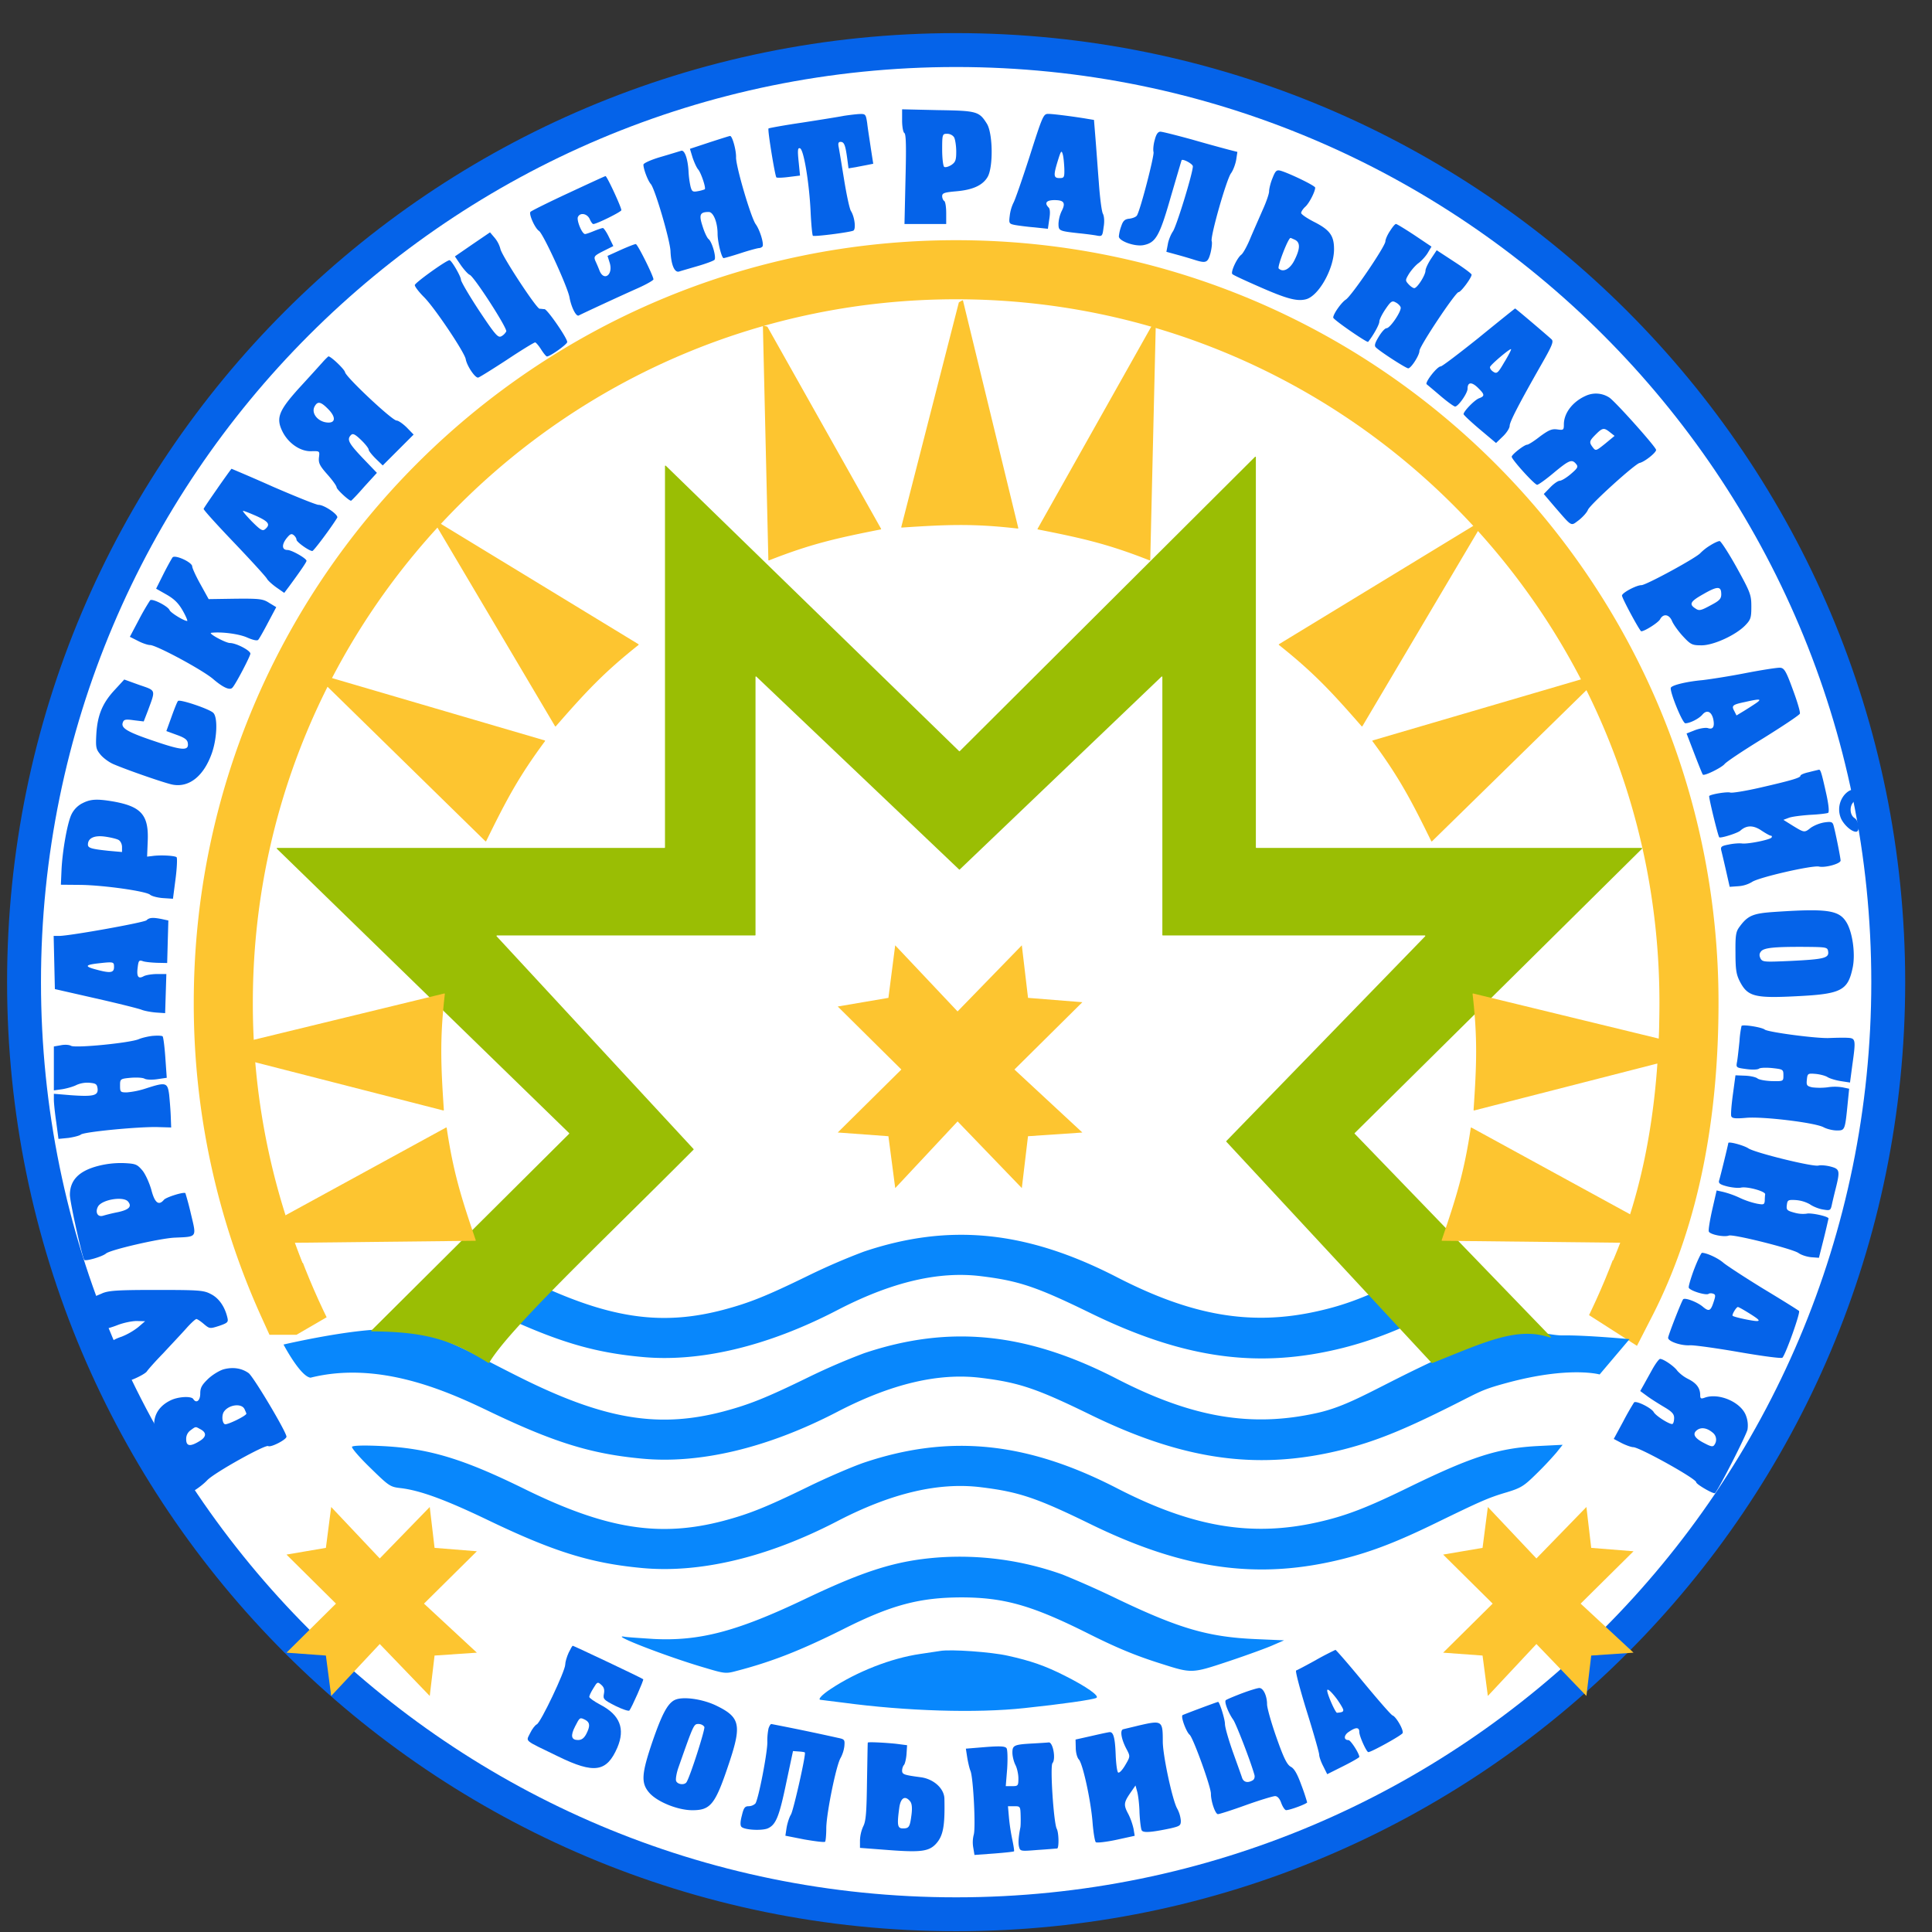
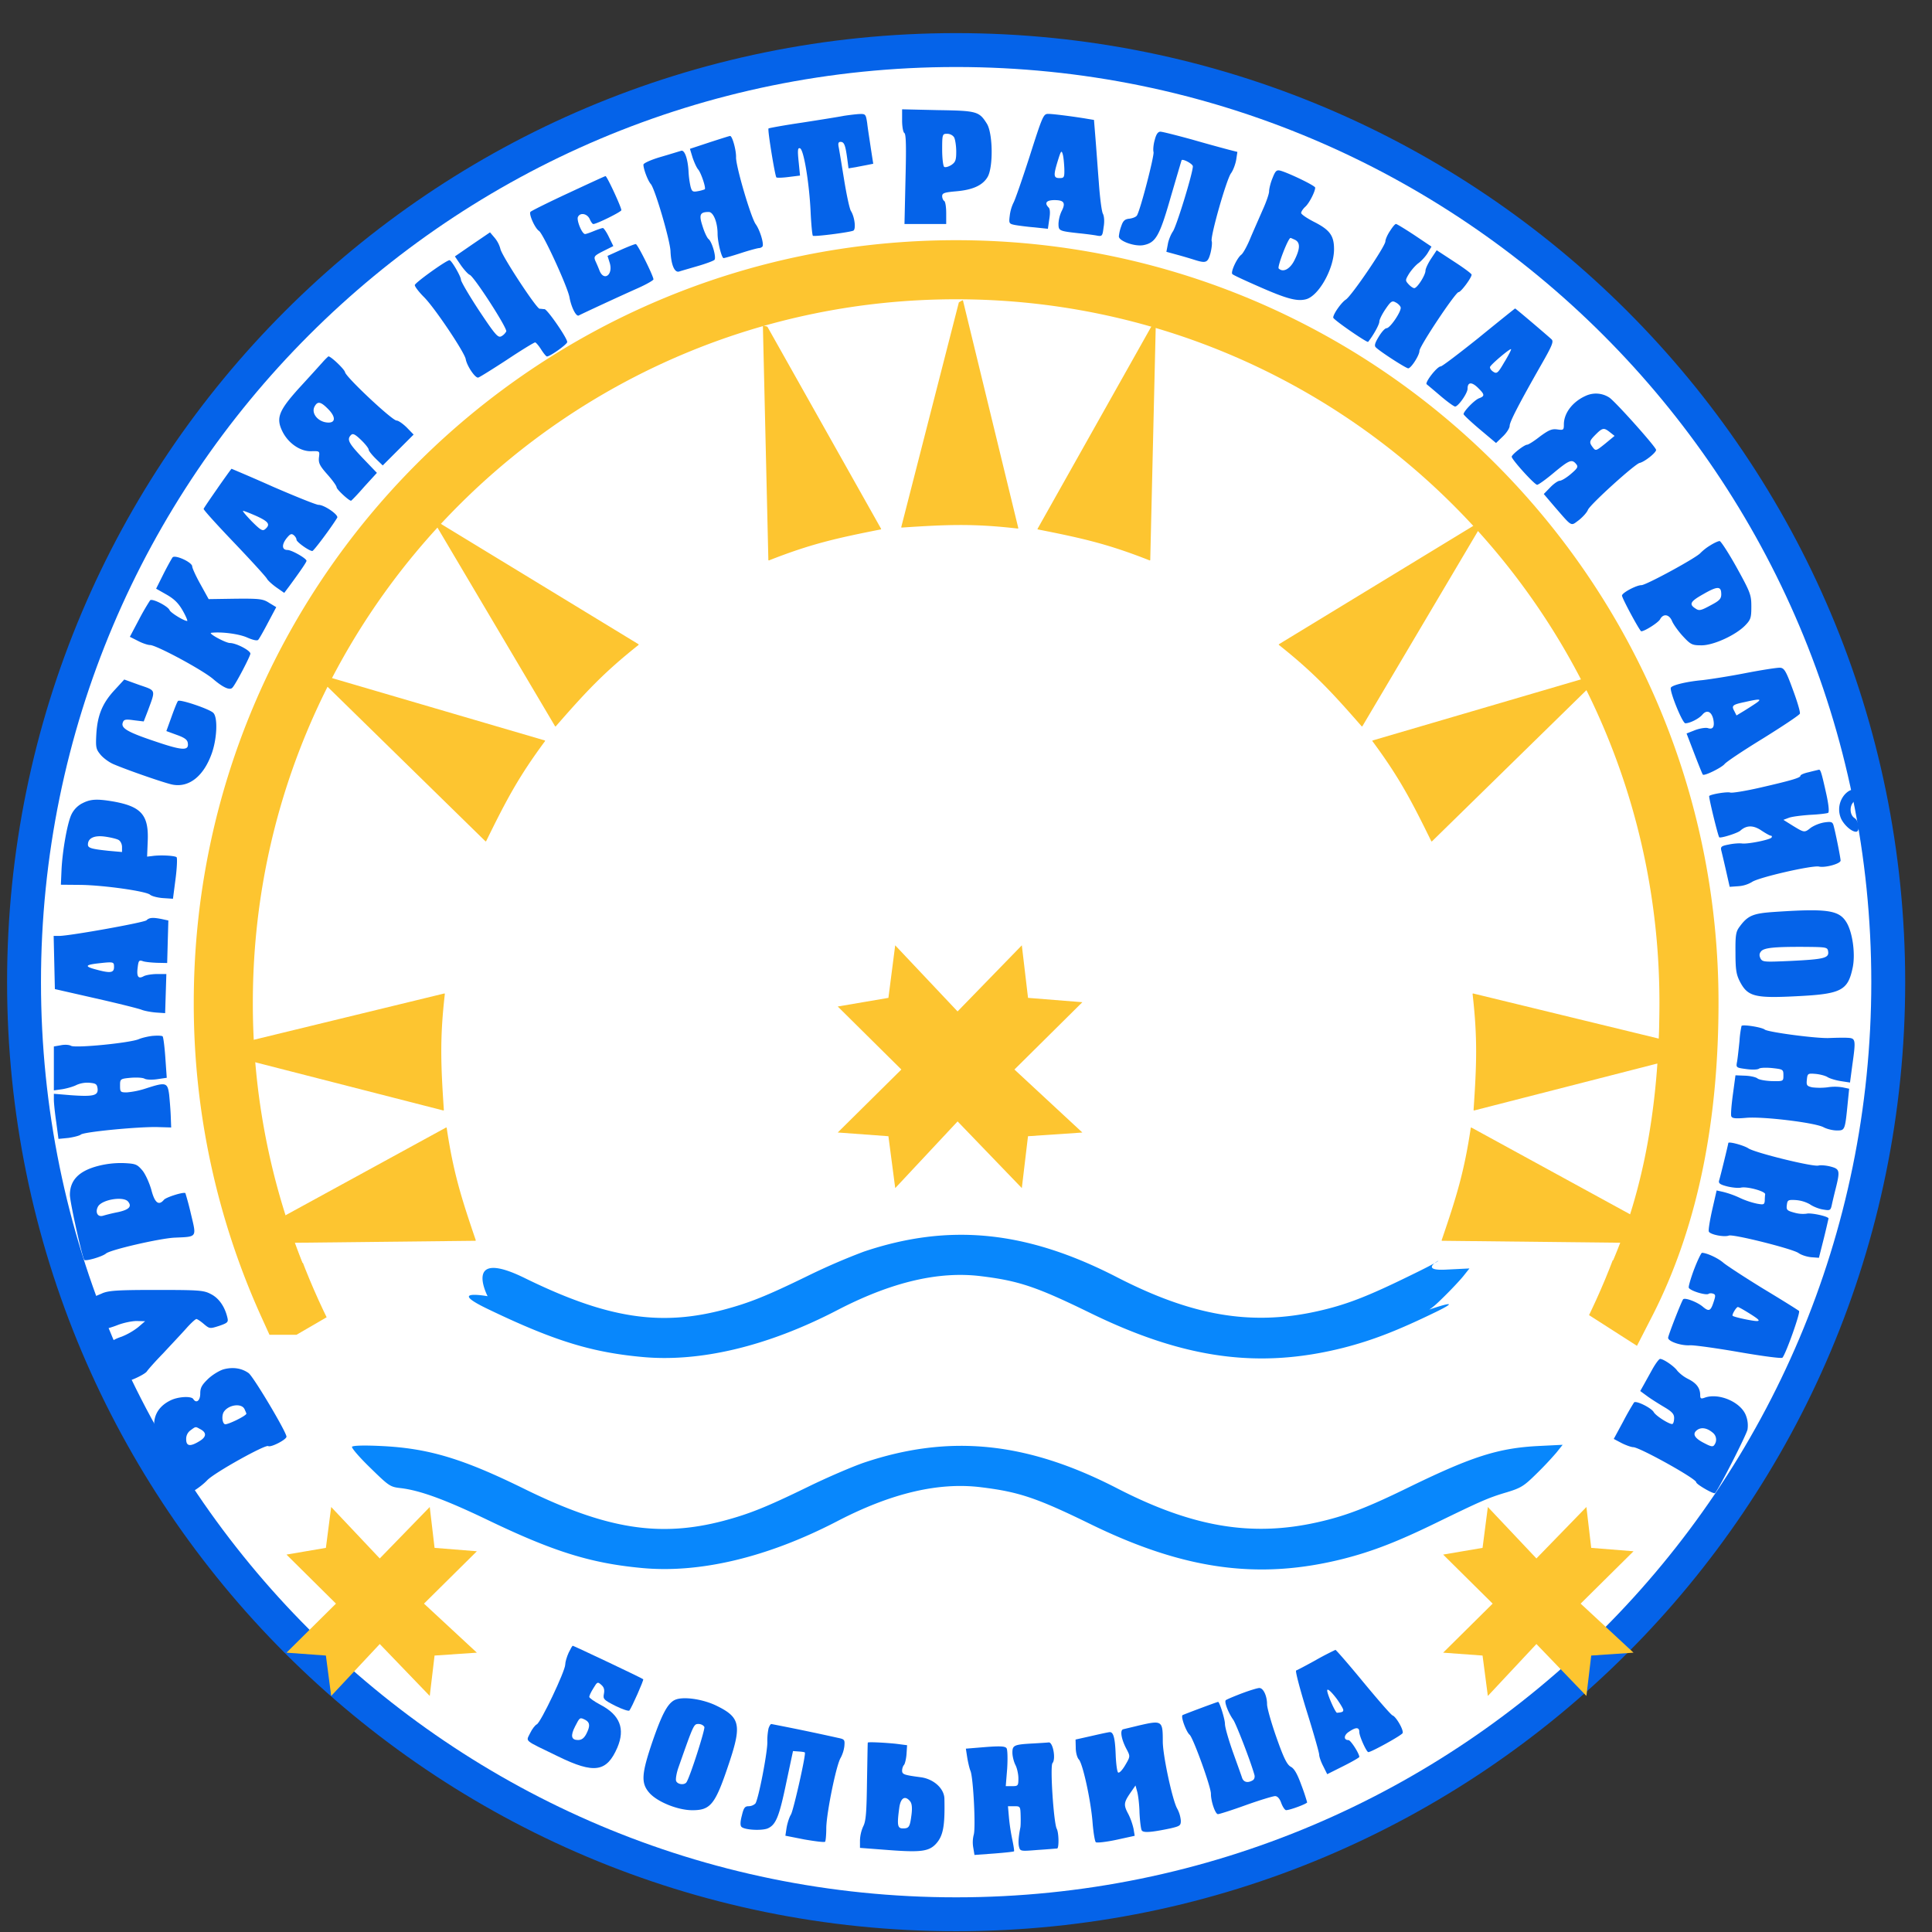
<svg xmlns="http://www.w3.org/2000/svg" width="57" height="57" fill="none" viewBox="0 0 57 57">
  <rect x="0" y="0" width="57" height="57" fill="#333333" stroke="none" />
  <g clip-path="url(#a)">
    <path fill="#fff" stroke="#0563e9" d="M28.209 1.477c15.188 0 27.5 12.312 27.5 27.5 0 15.187-12.312 27.5-27.5 27.5s-27.5-12.313-27.5-27.5c0-15.188 12.312-27.5 27.5-27.5Z" />
    <path stroke="#fdc530" stroke-width="1.743" d="m16.424 34.074-.26-.014-.225.131-7.427 4.318a21.5 21.5 0 0 1-1.924-8.93c0-11.941 9.68-21.621 21.621-21.621s21.621 9.68 21.621 21.62c0 3.152-.508 6.219-1.872 8.877l-6.624-4.244-.239-.153-.283.017-11.593.691z" />
    <circle cx="28.244" cy="29.794" r="20.7" fill="#fff" />
    <path fill="#0563e9" d="M26.615 3.557c0 .177.03.343.065.366.053.03.059.403.035 1.361l-.03 1.325h1.231v-.32c0-.177-.024-.342-.059-.36-.03-.018-.06-.083-.06-.142 0-.089.066-.112.403-.142.491-.041.787-.172.935-.42.171-.284.16-1.284-.018-1.574-.23-.367-.296-.384-1.45-.402l-1.052-.024zm1.538.502c.03.066.059.249.059.415 0 .254-.024.313-.148.396-.077.047-.172.077-.207.053-.03-.018-.06-.242-.06-.509 0-.455.007-.467.149-.467.083 0 .171.047.207.112M24.899 3.417c-.148.03-.704.118-1.237.201-.526.077-.976.16-.988.172-.035.03.19 1.396.231 1.443.018.018.183.012.367-.012l.331-.041-.041-.414c-.036-.343-.024-.414.041-.39.113.035.278 1.064.314 1.904.017.35.047.657.065.675.03.035 1.047-.095 1.189-.148.089-.03.047-.402-.065-.58-.042-.065-.13-.479-.201-.917s-.142-.87-.16-.964c-.024-.113-.012-.16.053-.16.107 0 .142.089.196.48l.04.301.214-.035c.118-.024.284-.054.367-.071l.148-.03-.071-.456c-.036-.248-.09-.58-.107-.74-.041-.265-.047-.277-.23-.271-.107.006-.308.03-.456.053M30.377 4.615c-.224.692-.437 1.307-.479 1.372a1.2 1.2 0 0 0-.106.367c-.03.237-.024.248.153.284.101.018.361.053.574.07l.397.042.041-.284c.03-.177.024-.301-.018-.343-.136-.136-.065-.219.172-.219.284 0 .337.083.207.332a1 1 0 0 0-.089.36c0 .214.012.22.592.285.177.017.408.047.515.065.183.035.189.03.224-.243.03-.166.018-.325-.023-.402-.036-.071-.089-.491-.119-.93-.035-.437-.076-1.029-.1-1.313l-.042-.52-.183-.03c-.379-.065-1.018-.148-1.166-.148-.142 0-.165.048-.55 1.255m1.024.355c.006.266-.006.284-.142.284-.178 0-.184-.077-.047-.521.088-.284.106-.308.142-.183.023.076.04.266.047.42M34.069 4.127c-.041.136-.053.302-.036.36.024.113-.39 1.716-.49 1.87-.024.042-.125.083-.22.095-.136.012-.189.06-.242.219a1.2 1.2 0 0 0-.071.302c-.006.136.462.307.722.26.367-.071.479-.266.81-1.426.172-.586.314-1.07.32-1.083.047-.041.331.113.331.184 0 .195-.485 1.78-.591 1.923-.06.088-.13.26-.148.378l-.042.22.343.094c.195.053.426.124.52.154.309.094.362.07.439-.213.035-.142.053-.302.035-.35-.047-.124.432-1.81.568-2 .065-.088.13-.265.154-.396l.036-.236-.255-.065a54 54 0 0 1-1.089-.302c-.455-.124-.87-.23-.928-.23-.071 0-.125.076-.166.242M20.93 4.201l-.575.19.077.254c.048.142.119.301.166.355.083.094.236.544.195.585a1 1 0 0 1-.195.054c-.16.03-.184.017-.225-.136a2.7 2.7 0 0 1-.06-.462c-.023-.367-.117-.627-.218-.592-.041.012-.308.095-.592.178-.307.089-.52.19-.52.23 0 .13.13.474.219.575.124.147.562 1.638.58 1.976.017.402.118.644.254.603.053-.018.301-.089.544-.16.243-.07.467-.154.497-.183.065-.06-.065-.527-.172-.615-.041-.03-.124-.202-.177-.379-.113-.343-.077-.42.183-.42.136 0 .26.308.26.645 0 .236.119.716.178.716.024 0 .255-.065.509-.148s.497-.148.538-.148a.15.15 0 0 0 .1-.047c.048-.077-.076-.486-.2-.657-.142-.195-.592-1.728-.58-1.976.006-.207-.113-.64-.178-.627-.023 0-.295.088-.609.189M37.542 5.258c-.06.142-.1.32-.1.39s-.084.314-.184.533c-.095.219-.26.591-.361.828-.095.237-.219.461-.272.503-.13.095-.326.52-.266.574.023.03.396.2.816.384.781.343 1.089.426 1.349.361.373-.089.822-.881.834-1.455.006-.42-.118-.592-.597-.834-.208-.107-.373-.22-.373-.26 0-.036.053-.12.124-.184.112-.1.29-.444.29-.562 0-.06-.805-.444-1.035-.503-.107-.024-.142.012-.225.225m.674 1.822c.148.083.142.26-.023.592-.13.266-.338.378-.468.248-.047-.047.278-.9.35-.9.011 0 .076.03.141.06M16.764 5.699c-.586.272-1.083.52-1.112.55-.06.059.13.485.248.562.124.077.835 1.627.9 1.952.053.302.2.592.278.544.059-.035 1.218-.573 1.739-.804.254-.113.456-.23.462-.26 0-.101-.468-1.042-.521-1.042-.036 0-.23.077-.444.172l-.39.177.065.207c.106.35-.172.556-.302.225a5 5 0 0 0-.124-.29c-.048-.124-.03-.148.236-.284l.296-.148-.13-.266c-.07-.148-.154-.266-.177-.266-.03 0-.148.041-.267.089-.112.047-.23.088-.26.088-.089 0-.248-.39-.213-.497.06-.147.272-.112.35.054.035.083.082.148.106.148.1 0 .828-.361.828-.409 0-.088-.426-1.011-.468-1.005-.017 0-.514.23-1.1.503M41.009 6.815c-.077.112-.136.254-.136.307 0 .142-.994 1.604-1.166 1.716-.136.089-.373.426-.373.532 0 .06 1.006.752 1.03.716.16-.2.331-.514.331-.597 0-.06.083-.225.184-.373.153-.225.195-.254.295-.195.066.03.136.1.148.142.042.1-.307.62-.414.62-.047 0-.148.113-.23.25-.119.195-.137.272-.083.319.142.136.887.615.952.615.083 0 .331-.384.331-.515 0-.136 1.065-1.733 1.154-1.733.071 0 .385-.426.385-.515 0-.03-.231-.2-.515-.384l-.515-.337-.165.248c-.09.136-.166.296-.166.355 0 .13-.243.515-.331.515-.036 0-.113-.054-.172-.119-.095-.106-.095-.118.018-.307.07-.107.195-.255.29-.32.088-.07.213-.207.266-.301l.106-.178-.502-.337c-.279-.184-.521-.331-.545-.331-.03 0-.106.094-.177.207M13.936 7.21l-.515.355.172.254c.1.142.219.272.266.29.13.053 1.113 1.574 1.077 1.669a.36.36 0 0 1-.142.142c-.1.053-.172-.024-.657-.752-.296-.45-.538-.864-.538-.917 0-.095-.278-.574-.337-.574-.095 0-1.024.669-1.024.734 0 .047.124.207.272.355.314.313 1.19 1.62 1.23 1.828.036.207.29.58.374.544.041-.012.42-.248.846-.526.426-.284.798-.51.828-.51.024 0 .106.096.177.208s.148.207.172.207c.095 0 .598-.36.598-.426 0-.118-.586-.964-.669-.97-.035 0-.106-.012-.148-.012-.1-.018-1.106-1.55-1.154-1.763a.85.85 0 0 0-.171-.331l-.136-.16zM43.636 9.958c-.586.468-1.089.852-1.13.852-.107 0-.474.474-.415.527.03.024.22.183.414.349.202.172.391.308.426.308.09 0 .367-.39.367-.527 0-.195.119-.207.302-.03.207.202.213.249.035.314-.136.053-.455.385-.455.467 0 .024.213.225.48.45l.478.402.202-.195c.112-.106.2-.248.2-.313 0-.119.29-.675.93-1.799.325-.568.372-.686.307-.751-.136-.125-1.065-.917-1.077-.911-.005 0-.485.384-1.065.857m.75.722c-.188.326-.224.355-.325.29-.065-.041-.106-.1-.1-.142.018-.07.592-.556.621-.526.012.011-.077.183-.195.378M9.487 10.72c-.095.107-.396.439-.662.728-.598.663-.687.882-.497 1.272.171.355.532.604.857.592.249-.006.249-.006.225.184-.018.165.024.248.249.502.148.166.272.338.272.38 0 .058.36.395.426.395.012 0 .19-.183.39-.414l.373-.408-.42-.438c-.42-.443-.473-.55-.343-.68.053-.053.118-.024.296.148.124.118.224.248.224.284s.095.154.207.266l.208.201.455-.455.456-.456-.201-.207c-.113-.112-.249-.207-.302-.207-.13 0-1.497-1.284-1.52-1.426-.018-.089-.42-.473-.492-.467a2 2 0 0 0-.2.207m.201 1.356c.213.218.213.39.006.39-.296 0-.526-.266-.414-.473.089-.166.183-.148.408.083M46.789 11.676c-.39.172-.65.51-.65.846 0 .166-.013.172-.19.148-.16-.023-.249.012-.515.207-.171.136-.343.243-.379.243-.082 0-.455.29-.455.355 0 .083.674.828.751.828.036 0 .26-.16.491-.355.456-.378.533-.408.657-.26.071.083.047.124-.154.296-.13.112-.278.2-.331.2-.047 0-.178.09-.278.196l-.19.195.302.355c.55.633.485.598.734.415.118-.095.236-.225.266-.302.06-.154 1.379-1.35 1.526-1.385.142-.03.486-.301.486-.384s-1.196-1.42-1.379-1.544a.72.72 0 0 0-.692-.054m.71 1.077.136.107-.278.23c-.266.213-.278.22-.361.113-.118-.154-.112-.19.083-.385.2-.2.242-.207.42-.065M6.423 14.398c-.22.314-.409.592-.415.615-.006.03.403.48.906 1.006.502.527.94 1.006.964 1.06.03.052.154.165.278.253l.23.16.143-.19c.36-.49.514-.72.514-.756 0-.071-.437-.32-.562-.32-.165 0-.177-.154-.023-.349.1-.124.142-.142.207-.089.047.036.083.1.083.136 0 .066.372.332.467.332.041 0 .562-.698.734-.982.047-.083-.38-.379-.55-.379-.066 0-.67-.243-1.338-.532a60 60 0 0 0-1.23-.533c-.006 0-.19.254-.409.568m1.147.828c.361.166.414.249.255.385-.077.065-.136.03-.397-.23-.165-.172-.284-.309-.254-.309s.207.071.396.154M50.463 16.087a1.5 1.5 0 0 0-.296.23c-.124.143-1.603.947-1.74.947-.147 0-.573.225-.573.308 0 .077.526 1.053.568 1.053.1 0 .503-.255.556-.355.095-.177.272-.148.355.06.041.094.183.295.32.443.23.248.272.266.55.266.354 0 1.011-.302 1.29-.592.159-.165.177-.224.177-.55 0-.343-.024-.414-.432-1.153-.237-.426-.468-.781-.503-.781-.041 0-.16.053-.272.124m.32 1.438c0 .142-.048.195-.32.337-.284.154-.337.165-.444.089-.195-.125-.148-.208.23-.42.42-.243.533-.243.533-.006M5.091 16.445c-.03.042-.153.26-.272.497l-.213.426.314.178c.225.13.349.254.473.473.095.166.148.302.13.302-.094 0-.49-.243-.52-.32-.048-.118-.515-.355-.574-.29a7 7 0 0 0-.326.562l-.272.515.237.119c.13.07.296.124.36.124.184 0 1.569.745 1.87 1.011.278.237.48.332.556.249.09-.083.533-.935.533-1.006 0-.095-.42-.314-.604-.314-.136-.005-.656-.29-.55-.301.296-.036.81.03 1.053.136.172.077.302.106.332.07.03-.029.16-.26.29-.508l.242-.455-.207-.125c-.183-.118-.278-.13-.994-.124l-.793.012-.242-.438c-.136-.242-.243-.48-.243-.526 0-.125-.509-.355-.58-.267M51.492 19.86c-.485.095-1.059.183-1.272.207-.45.041-.875.142-.923.219-.053.083.338 1.053.426 1.053.136 0 .403-.136.503-.255.13-.153.267-.094.32.13.047.226-.006.32-.16.267-.065-.018-.23.006-.373.059l-.254.1.23.598c.125.326.237.604.25.615.046.048.543-.2.638-.307.047-.065.562-.408 1.142-.763.58-.361 1.07-.687 1.083-.728.017-.041-.077-.361-.208-.71-.2-.55-.254-.633-.372-.645-.077-.006-.539.065-1.03.16m.332.875c-.077.054-.243.16-.367.237l-.225.136-.065-.13c-.089-.16-.053-.19.313-.266.438-.1.51-.095.344.023M3.393 20.345c-.366.39-.514.745-.55 1.295-.023.414-.012.462.124.627.083.1.255.225.38.278.431.184 1.525.562 1.744.604.491.094.923-.255 1.16-.93.154-.443.177-1.058.041-1.188-.112-.113-.988-.409-1.04-.35-.025.024-.107.231-.19.462l-.154.426.308.113c.23.082.313.142.325.242.035.23-.154.225-.953-.047-.834-.278-1.029-.397-.964-.562.03-.089.083-.1.326-.065l.29.035.124-.32c.23-.626.248-.585-.255-.757l-.443-.16zM53.374 22.78c-.142.03-.255.077-.255.107 0 .059-.254.136-1.177.348-.438.101-.84.166-.893.148-.095-.03-.568.048-.622.101-.023.024.26 1.183.296 1.219.036.035.533-.119.621-.195.184-.166.385-.166.622-.006.124.082.248.153.278.153s.041.024.023.054c-.041.065-.68.195-.863.177-.083-.012-.26 0-.397.03-.219.041-.248.065-.225.171.018.071.083.343.142.604l.107.473.254-.018a.9.9 0 0 0 .403-.124c.189-.136 1.798-.503 1.981-.455.178.04.634-.083.634-.178 0-.083-.16-.881-.213-1.053-.03-.089-.072-.1-.273-.071a1.1 1.1 0 0 0-.39.154c-.19.154-.195.148-.527-.053l-.284-.178.16-.06c.089-.035.373-.07.633-.088.26-.012.497-.041.527-.059.035-.024.017-.23-.053-.55-.143-.645-.172-.728-.22-.722-.023.006-.153.035-.29.071M54.427 23.439a.67.67 0 0 0-.1.733c.1.19.307.367.431.367s.089-.32-.041-.402c-.154-.095-.16-.39 0-.503.077-.053.1-.118.077-.207-.042-.172-.202-.166-.367.012M2.417 23.705a.73.73 0 0 0-.307.32c-.125.254-.273 1.106-.296 1.662l-.018.415.562.005c.68.006 1.947.184 2.07.29.048.042.22.089.385.1l.29.019.077-.592c.042-.325.053-.61.03-.633-.048-.047-.48-.071-.722-.035l-.148.017.018-.45c.035-.774-.184-1.029-1.018-1.177-.49-.083-.68-.07-.923.06M3.5 24.782c.053.03.1.119.1.207v.148l-.396-.035c-.509-.054-.61-.083-.61-.184 0-.19.184-.278.498-.236.165.023.349.065.408.1M52.332 26.906c-.615.042-.769.107-1.011.438-.107.142-.124.249-.119.763 0 .503.024.645.13.852.231.444.438.497 1.687.432 1.301-.065 1.497-.165 1.639-.834.088-.402 0-1.053-.184-1.349-.219-.36-.58-.408-2.142-.302m1.604 1.166c.03.195-.124.23-1.095.278-.787.035-.84.035-.9-.071-.04-.083-.04-.142.013-.207.083-.113.408-.142 1.343-.136.597.006.62.012.639.136M4.322 27.151c-.065.066-2.236.456-2.573.462h-.166l.018.78.018.788 1.195.272c.656.148 1.272.302 1.36.337.09.036.284.071.432.083l.266.018.018-.58.018-.574h-.272c-.154 0-.332.03-.397.065-.16.089-.213.012-.177-.26.024-.201.041-.225.154-.184.065.024.26.042.42.048l.296.006.017-.628.018-.627-.19-.041c-.265-.053-.372-.047-.455.035m-.958 1.379c0 .177-.113.19-.562.065-.308-.083-.284-.13.089-.172.467-.053.473-.047.473.107M51.38 30.27a3 3 0 0 0-.06.449c-.023.225-.053.497-.07.597-.036.184-.03.184.272.225.172.024.337.018.373-.012.041-.03.218-.035.396-.017.314.035.325.041.325.213 0 .177 0 .177-.337.171-.19-.006-.379-.041-.426-.077-.047-.041-.213-.077-.367-.083l-.284-.011-.076.562c-.042.307-.066.597-.048.645.024.065.124.076.444.047.497-.042 2.023.142 2.278.278.1.053.272.095.39.095.243 0 .243.006.326-.835l.04-.396-.194-.041a1.4 1.4 0 0 0-.45 0 1.9 1.9 0 0 1-.444 0c-.16-.036-.177-.06-.16-.225.018-.184.03-.19.255-.172.13.012.29.053.355.095.065.041.242.095.39.118l.273.042.065-.491c.112-.793.106-.817-.148-.829-.124-.006-.35 0-.51.006-.36.024-1.821-.171-1.922-.248-.089-.071-.657-.16-.686-.107M4.517 30.56c-.13.013-.313.054-.414.095-.242.113-1.863.272-2.005.201-.06-.035-.195-.041-.308-.017l-.201.035v1.296l.254-.036c.136-.023.326-.077.414-.124a.8.8 0 0 1 .385-.065c.19.018.219.041.237.172.023.207-.125.242-.787.195l-.503-.042v.172c0 .095.03.396.071.669l.065.49.296-.029c.16-.024.325-.065.367-.1.094-.078 1.668-.231 2.248-.22l.414.012-.012-.325c-.006-.178-.03-.467-.047-.639-.048-.367-.095-.379-.68-.19a2.5 2.5 0 0 1-.569.119c-.189 0-.2-.012-.2-.201 0-.195.005-.201.313-.23.166-.013.355-.007.414.029.06.03.225.035.379.011l.272-.04-.042-.598c-.023-.326-.059-.61-.082-.627s-.148-.024-.279-.012M50.99 33.725c0 .03-.231.977-.273 1.112-.017.077.036.113.243.166.148.036.325.053.402.036.178-.042.722.106.716.195-.006.041-.012.13-.012.195-.012.113-.035.118-.23.083a2.4 2.4 0 0 1-.521-.178 2.7 2.7 0 0 0-.485-.171l-.184-.041-.13.568c-.07.313-.118.603-.1.644.035.09.455.172.591.119.13-.048 1.876.39 2.053.514.083.06.249.113.379.125l.225.017.142-.562c.077-.307.136-.58.142-.597 0-.065-.533-.178-.651-.142a.9.9 0 0 1-.355-.03c-.22-.059-.243-.083-.225-.225.018-.147.035-.16.266-.147a1 1 0 0 1 .414.124c.09.065.267.136.385.154.207.035.225.03.26-.125.018-.088.071-.313.118-.497.13-.526.119-.573-.153-.645-.136-.035-.296-.047-.355-.03-.154.048-1.882-.378-2.071-.508-.136-.089-.592-.213-.592-.154M2.879 34.403c-.556.148-.817.42-.817.852 0 .207.367 1.858.426 1.917.048.042.527-.095.64-.19.135-.112 1.573-.443 2.017-.467.68-.03.656.006.49-.692a9 9 0 0 0-.165-.621c-.041-.047-.568.118-.633.195-.154.184-.272.095-.373-.296-.059-.207-.177-.467-.266-.573-.154-.178-.195-.196-.544-.213a2.7 2.7 0 0 0-.775.088m.899 1.047c.124.148.024.243-.308.314a5 5 0 0 0-.437.106c-.154.042-.231-.106-.142-.272.112-.207.75-.313.887-.148M49.984 37.441c-.1.266-.172.515-.16.55.035.09.497.231.58.184.03-.024.094-.024.142-.006.07.024.07.065.017.225-.094.296-.142.313-.337.148-.16-.13-.514-.267-.568-.208-.047.054-.443 1.066-.443 1.136 0 .107.384.237.644.22.113-.007.764.082 1.444.2s1.26.196 1.284.166c.1-.106.538-1.337.49-1.378-.023-.024-.496-.32-1.046-.651-.55-.337-1.083-.686-1.184-.77-.16-.141-.497-.295-.633-.295-.023 0-.13.219-.23.48m1.656 1.325c.255.16.296.208.19.208-.125 0-.663-.113-.71-.154-.036-.024.106-.26.153-.26.024 0 .19.094.367.206M3.015 38.158l-.237.1.178.462c.1.254.183.467.195.473.006.006.154-.035.32-.1.17-.066.42-.119.561-.119l.249.006-.207.178a2 2 0 0 1-.485.278c-.16.053-.284.118-.284.148 0 .053.408 1.118.437 1.153.042.042.539-.19.592-.278.03-.047.243-.29.48-.532.23-.249.538-.574.68-.734.136-.154.272-.278.301-.278.024 0 .125.065.22.148.17.142.177.142.455.053.254-.088.272-.112.236-.254-.076-.314-.248-.562-.479-.68-.213-.113-.331-.125-1.603-.125-1.154 0-1.414.018-1.61.1M48.765 40.37l-.266.48-.107.19.225.165c.124.089.35.23.503.32.207.124.272.195.272.307 0 .083-.018.16-.047.178-.06.035-.491-.231-.556-.35-.071-.124-.521-.348-.58-.283a8 8 0 0 0-.32.562l-.278.514.237.125c.13.065.284.118.337.118.183 0 1.858.929 1.858 1.035 0 .06.52.361.556.32.112-.119.929-1.722.958-1.876a.8.8 0 0 0-.047-.414c-.148-.396-.799-.674-1.213-.526-.112.041-.136.03-.136-.077 0-.201-.106-.35-.355-.474a1.1 1.1 0 0 1-.32-.242c-.088-.13-.407-.35-.508-.35-.03 0-.124.125-.213.279m1.769 1.9a.26.26 0 0 1 .047.355c-.041.065-.095.06-.296-.047q-.443-.222-.213-.39c.125-.09.296-.06.462.082M6.6 40.398c-.124.036-.331.16-.461.284-.184.178-.231.26-.231.432 0 .213-.119.302-.207.16-.06-.089-.432-.071-.657.035-.325.154-.497.403-.497.722 0 .23.071.402.48 1.13.266.473.496.876.508.887.041.048.396-.183.58-.378.207-.22 1.716-1.06 1.798-1.006.077.047.539-.19.539-.278 0-.136-.976-1.775-1.118-1.876-.207-.147-.462-.183-.734-.112m.61 1.166c.029.065.059.13.059.142 0 .065-.563.337-.634.313-.082-.035-.1-.26-.03-.367.137-.207.51-.26.604-.088m-1.308.597c.201.1.195.23-.012.355-.278.172-.396.154-.396-.053a.31.31 0 0 1 .13-.266c.154-.113.142-.113.278-.036" />
    <path fill="#0887fc" d="M10.386 42.684c-.023.03.22.314.539.622.55.538.585.562.887.597.574.065 1.331.343 2.574.94 1.934.93 3.029 1.273 4.52 1.415 1.721.171 3.733-.308 5.786-1.373 1.603-.834 3.005-1.165 4.265-1.005 1.107.136 1.633.313 3.219 1.088 2.763 1.349 4.963 1.65 7.454 1.023.858-.218 1.604-.508 2.722-1.053 1.337-.65 1.556-.75 2.1-.91.426-.13.509-.184.876-.545a10 10 0 0 0 .591-.627l.184-.23-.704.035c-1.184.059-1.959.307-3.775 1.189-1.29.633-1.917.875-2.769 1.065-1.94.432-3.686.136-5.91-1.012-2.657-1.367-4.934-1.597-7.454-.751-.344.118-1.09.438-1.657.716-1.225.597-1.728.798-2.485 1-1.881.496-3.455.248-5.857-.93-1.858-.916-2.863-1.212-4.266-1.277-.508-.024-.816-.012-.84.023M14.386 38.242s-1.243-.222 0 .375q.419.202.79.368c1.47.656 2.455.925 3.73 1.046 1.721.172 3.733-.307 5.786-1.372 1.603-.834 3.005-1.166 4.265-1.006 1.107.136 1.633.314 3.219 1.089 2.763 1.348 4.963 1.65 7.454 1.023.858-.219 1.604-.509 2.722-1.053 1.337-.65-1.194.272-.65.112.427-.13.51-.183.876-.544.225-.219.491-.503.592-.627l.183-.23-.704.035c-1.183.059.791-.716-1.025.165-1.29.633-1.917.876-2.769 1.065-1.94.432-3.686.136-5.91-1.011-2.657-1.367-4.934-1.598-7.454-.752a19 19 0 0 0-1.657.716c-1.225.598-1.728.799-2.485 1-1.725.456-3.191.285-5.275-.655a20 20 0 0 1-.582-.274c-1.858-.917-1.106.53-1.106.53" />
-     <path fill="#0887fc" d="M8.365 39.668s.496.943.797.978c2-.5 3.981.374 5.224.971 1.934.93 3.029 1.272 4.52 1.414 1.721.172 3.733-.307 5.786-1.372 1.603-.834 3.005-1.166 4.265-1.006 1.107.136 1.633.314 3.219 1.089 2.763 1.348 4.963 1.65 7.454 1.023.858-.219 1.604-.509 2.722-1.053 1.337-.65 1.237-.677 2.1-.911 1.852-.503 2.742-.25 2.742-.25l.882-1.042s-1.297-.121-1.973-.11c-.276.004-.8-.12-.8-.12-1.183.06-1.83.296-3.646 1.177-1.29.633-1.95 1.043-2.802 1.232-1.94.432-3.686.136-5.91-1.011-2.656-1.367-4.934-1.598-7.454-.752a19 19 0 0 0-1.657.716c-1.225.598-1.728.799-2.485 1-1.881.497-3.455.248-5.857-.929-1.858-.917-2.53-1.425-3.931-1.49-1.075-.05-3.196.446-3.196.446M27.668 45.951c-1.225.095-2.154.385-3.893 1.213-2.03.97-3.136 1.26-4.496 1.19-.373-.025-.758-.048-.858-.066-.462-.077 1.277.598 2.378.917.574.172.615.178.923.095 1.047-.272 1.893-.604 3.147-1.23 1.432-.723 2.272-.942 3.52-.942 1.243.006 2.06.237 3.704 1.06.846.425 1.402.656 2.153.893.93.296.906.296 2.03-.077.544-.183 1.13-.396 1.295-.473l.314-.136-.828-.036c-1.39-.06-2.242-.302-4.053-1.166a28 28 0 0 0-1.656-.739 9 9 0 0 0-3.68-.503" />
    <path fill="#0563e9" d="M16.776 48.762c-.053.118-.1.272-.1.349 0 .19-.728 1.722-.84 1.763-.048.024-.137.136-.196.26-.124.26-.207.184.828.687 1.065.52 1.432.461 1.745-.26.237-.557.078-.965-.502-1.267-.178-.094-.326-.2-.326-.23 0-.036.053-.148.124-.26.113-.19.125-.19.231-.096.083.072.1.148.077.267-.03.154-.006.177.343.355.201.1.385.16.409.136.076-.1.431-.905.408-.923-.036-.036-2.053-.988-2.077-.988-.018 0-.07.095-.124.207m.497 1.982c.136.077.142.183.024.414-.066.124-.137.178-.243.178-.201 0-.23-.125-.083-.409.136-.266.136-.266.302-.183" />
-     <path fill="#0887fc" d="m27.739 48.708-.592.089c-.852.124-1.864.52-2.633 1.029-.278.183-.402.325-.296.325.012 0 .314.042.663.083 1.846.249 3.923.314 5.343.16 1.07-.112 2.035-.249 2.123-.302.101-.053-.29-.331-.94-.657-.574-.29-1-.437-1.669-.585-.497-.113-1.692-.196-2-.142" />
    <path fill="#0563e9" d="M38.832 48.972c-.29.16-.556.301-.592.313-.03.012.112.55.313 1.201.202.645.367 1.225.367 1.284s.054.213.119.337l.118.237.473-.237c.26-.13.474-.254.474-.272 0-.1-.255-.497-.32-.497-.148 0-.142-.148.018-.248.201-.137.302-.137.302.011 0 .125.213.592.266.592.089 0 .988-.497 1.012-.562.035-.089-.19-.48-.296-.52-.048-.018-.432-.462-.864-.983-.432-.526-.805-.952-.822-.952a9 9 0 0 0-.568.295m.609 1.153c.1.142.19.29.19.326 0 .053-.03.07-.184.082-.047.006-.29-.544-.29-.656 0-.077.118.03.284.248M36.63 49.962c-.23.089-.443.177-.467.201-.047.053.077.373.225.58.083.124.503 1.2.621 1.62.018.06 0 .131-.047.16-.148.09-.278.06-.32-.082-.023-.071-.147-.414-.272-.763-.124-.355-.23-.716-.23-.817 0-.142-.16-.65-.202-.65-.029 0-1.005.366-1.047.39-.065.035.107.497.207.58.101.082.628 1.532.628 1.739 0 .23.13.603.207.603.041 0 .414-.118.822-.266.414-.148.805-.266.864-.266.07 0 .136.071.183.207.042.112.107.207.142.207.118 0 .621-.19.621-.23a6 6 0 0 0-.171-.51c-.118-.325-.207-.484-.308-.538-.112-.059-.207-.242-.426-.864-.154-.437-.278-.875-.278-.982 0-.248-.112-.485-.23-.479-.054 0-.285.071-.521.16M19.9 50.158c-.207.107-.373.42-.651 1.225-.325.958-.343 1.225-.089 1.514.237.267.84.51 1.266.51.55 0 .68-.172 1.1-1.438.356-1.077.302-1.308-.378-1.64-.414-.206-1.023-.29-1.248-.17m.881.793c.024.071-.414 1.45-.526 1.627-.06.095-.267.071-.308-.036-.018-.053.012-.236.071-.402.45-1.278.45-1.278.592-1.278.076 0 .148.042.171.089M33.596 50.908c-.213.053-.42.1-.462.112-.1.03-.047.314.113.604.1.195.1.201-.054.461-.088.148-.177.237-.207.207s-.059-.26-.07-.52c-.018-.497-.066-.669-.172-.669-.036 0-.278.053-.539.113l-.473.106.006.243c0 .136.041.296.095.349.118.142.355 1.23.402 1.87.024.283.065.538.095.567.03.024.301-.006.603-.07l.544-.119-.035-.213a2 2 0 0 0-.148-.42c-.148-.272-.142-.343.047-.621l.16-.231.047.172c.03.1.066.378.071.633.012.248.042.485.066.52.047.077.277.06.846-.059.278-.065.307-.083.307-.225a.9.9 0 0 0-.112-.367c-.142-.266-.42-1.567-.42-1.97 0-.62-.018-.633-.71-.473M22.674 50.994a1.8 1.8 0 0 0-.035.402c.006.302-.266 1.71-.355 1.816a.3.3 0 0 1-.195.077c-.113 0-.148.047-.201.272-.048.178-.054.296-.012.337.088.09.58.119.769.048.248-.107.343-.343.556-1.367l.195-.917.166.012c.095.006.177.018.183.03.042.041-.331 1.686-.408 1.828-.053.083-.107.26-.13.39l-.036.237.568.112c.314.053.586.089.604.065.017-.017.035-.2.035-.408.006-.438.296-1.87.426-2.07a1 1 0 0 0 .107-.338c.017-.195.006-.207-.19-.248a69 69 0 0 0-1.964-.408c-.024 0-.059.059-.083.13M25.603 51.412c-.006.011-.012.526-.024 1.148-.012.905-.03 1.17-.112 1.325a1.1 1.1 0 0 0-.095.414v.219l.852.065c.929.07 1.177.041 1.384-.178.22-.236.273-.532.255-1.337-.006-.301-.314-.58-.692-.633-.491-.065-.556-.083-.556-.195 0-.06.023-.13.053-.166.03-.03.065-.171.077-.32l.017-.265-.325-.042c-.343-.035-.822-.059-.834-.035m1.248 1.733q.078.091.042.385c-.048.372-.071.414-.255.414-.16 0-.177-.095-.106-.615.041-.29.171-.367.32-.184M30.49 51.437c-.574.03-.621.053-.621.272 0 .1.04.266.088.361.048.089.089.272.089.397 0 .218-.012.23-.183.23h-.19l.042-.52c.017-.284.012-.55-.018-.598-.041-.059-.172-.07-.627-.035l-.574.047.041.266c.024.142.065.32.095.39.083.19.16 1.693.095 1.888a.9.9 0 0 0-.012.379l.035.213.574-.042c.314-.024.58-.053.592-.065s-.012-.16-.047-.331a6 6 0 0 1-.101-.657l-.03-.343h.184c.177 0 .183.006.19.278.005.16 0 .308-.007.343-.053.266-.07.456-.041.574.035.136.047.136.556.095.284-.018.538-.042.568-.042.059-.006.053-.467-.012-.585-.089-.178-.201-1.846-.124-1.935.106-.124.012-.627-.113-.61-.053.007-.254.018-.45.03" />
    <path fill="#fdc530" d="m24.716 29.695 1.495-.255.2-1.55 1.84 1.95 1.896-1.95.183 1.55 1.603.128-2.004 1.986 2.004 1.859-1.604.109-.182 1.53-1.895-1.967-1.84 1.968-.201-1.531-1.495-.11 1.877-1.858zM42.577 45.865l1.163-.198.156-1.206 1.433 1.518 1.475-1.518.142 1.206 1.248.1-1.56 1.545 1.56 1.447-1.248.085-.142 1.192-1.475-1.532-1.433 1.532-.156-1.192-1.163-.085 1.461-1.447zM8.452 45.865l1.163-.198.156-1.206 1.433 1.518 1.475-1.518.142 1.206 1.248.1-1.56 1.545 1.56 1.447-1.248.085-.142 1.192-1.475-1.532-1.433 1.532-.156-1.192-1.163-.085 1.46-1.447z" />
-     <path fill="#9abe04" d="m16.791 33.45-5.834 5.805c-.01.01-.003.025.01.025 1.662.01 2.375.273 3.444.931q.012.006.02-.004c.608-1.019 3.184-3.429 6.03-6.288a.015.015 0 0 0 0-.02l-5.808-6.275a.015.015 0 0 1 .01-.025h7.612a.015.015 0 0 0 .015-.015v-7.61c0-.014.015-.02.024-.012l5.982 5.69a.014.014 0 0 0 .02 0l5.953-5.69a.015.015 0 0 1 .024.011v7.611q.002.014.015.015h7.728c.013 0 .02.016.01.025l-5.865 6.04a.014.014 0 0 0 0 .02l6.059 6.528q.006.006.016.003c1.548-.617 2.5-1.086 3.48-.752.016.005.028-.013.017-.024l-5.785-5.99a.015.015 0 0 1 0-.02l8.475-8.388a.015.015 0 0 0-.01-.025H37.067a.015.015 0 0 1-.015-.014V13.488a.015.015 0 0 0-.025-.01l-8.71 8.682a.015.015 0 0 1-.021 0l-8.652-8.419a.015.015 0 0 0-.025.01v11.25a.015.015 0 0 1-.015.015H8.18a.015.015 0 0 0-.01.026l8.62 8.387a.015.015 0 0 1 .001.02" />
    <path fill="#fdc530" d="M14.344 24.815c.597-1.216.954-1.893 1.734-2.947a.015.015 0 0 0-.007-.023l-6.622-1.941a.015.015 0 0 0-.019.014v.11q0 .006.005.01l4.885 4.781c.008.007.02.005.024-.004M42.226 24.815c-.596-1.216-.954-1.893-1.734-2.947a.015.015 0 0 1 .008-.023l6.621-1.941a.015.015 0 0 1 .02.014v.11a.02.02 0 0 1-.005.01L42.25 24.82a.015.015 0 0 1-.024-.004M14.036 36.588c-.438-1.282-.663-2.013-.857-3.31a.015.015 0 0 0-.022-.011l-6.055 3.31a.015.015 0 0 0-.003.023l.078.078.01.004 6.835-.075c.01 0 .017-.01.014-.02M42.534 36.588c.438-1.282.664-2.013.858-3.31a.015.015 0 0 1 .021-.011l6.055 3.31c.009.004.01.016.003.023l-.078.078-.01.004-6.835-.075a.015.015 0 0 1-.014-.02M16.399 21.427c.89-1.02 1.411-1.581 2.438-2.398a.015.015 0 0 0-.002-.024l-5.893-3.589a.015.015 0 0 0-.022.01l-.029.106a.01.01 0 0 0 .002.011l3.482 5.882c.005.008.017.01.024.002M40.172 21.427c-.891-1.02-1.412-1.581-2.438-2.398a.015.015 0 0 1 .001-.024l5.894-3.589c.008-.005.019 0 .022.01l.028.106a.02.02 0 0 1-.001.011l-3.483 5.882a.015.015 0 0 1-.023.002M25.984 15.62c-1.328.262-2.075.432-3.295.913a.015.015 0 0 1-.02-.013l-.161-6.899c0-.01.009-.017.018-.014l.107.028a.02.02 0 0 1 .009.007l3.352 5.957c.005.008 0 .02-.01.021M30.621 15.62c1.329.262 2.075.432 3.295.913.01.004.02-.003.02-.013l.162-6.899a.015.015 0 0 0-.019-.014l-.106.028a.01.01 0 0 0-.01.007L30.612 15.6c-.005.008 0 .02.01.021M26.607 15.565c1.35-.091 2.116-.12 3.419.029a.015.015 0 0 0 .016-.018l-1.63-6.705a.015.015 0 0 0-.021-.01l-.096.056a.02.02 0 0 0-.007.009l-1.697 6.62a.015.015 0 0 0 .016.02M13.095 32.746c-.091-1.35-.12-2.116.029-3.419a.015.015 0 0 0-.018-.016l-6.705 1.63a.015.015 0 0 0-.01.021l.056.096a.01.01 0 0 0 .009.007l6.621 1.697a.015.015 0 0 0 .018-.016M43.475 32.746c.091-1.35.12-2.116-.029-3.419a.015.015 0 0 1 .018-.016l6.706 1.63c.01.002.014.013.009.021l-.055.096a.01.01 0 0 1-.01.007l-6.62 1.697a.015.015 0 0 1-.019-.016" />
  </g>
  <defs>
    <clipPath id="a">
      <path fill="#fff" d="M.209.977h56v56h-56z" />
    </clipPath>
  </defs>
</svg>